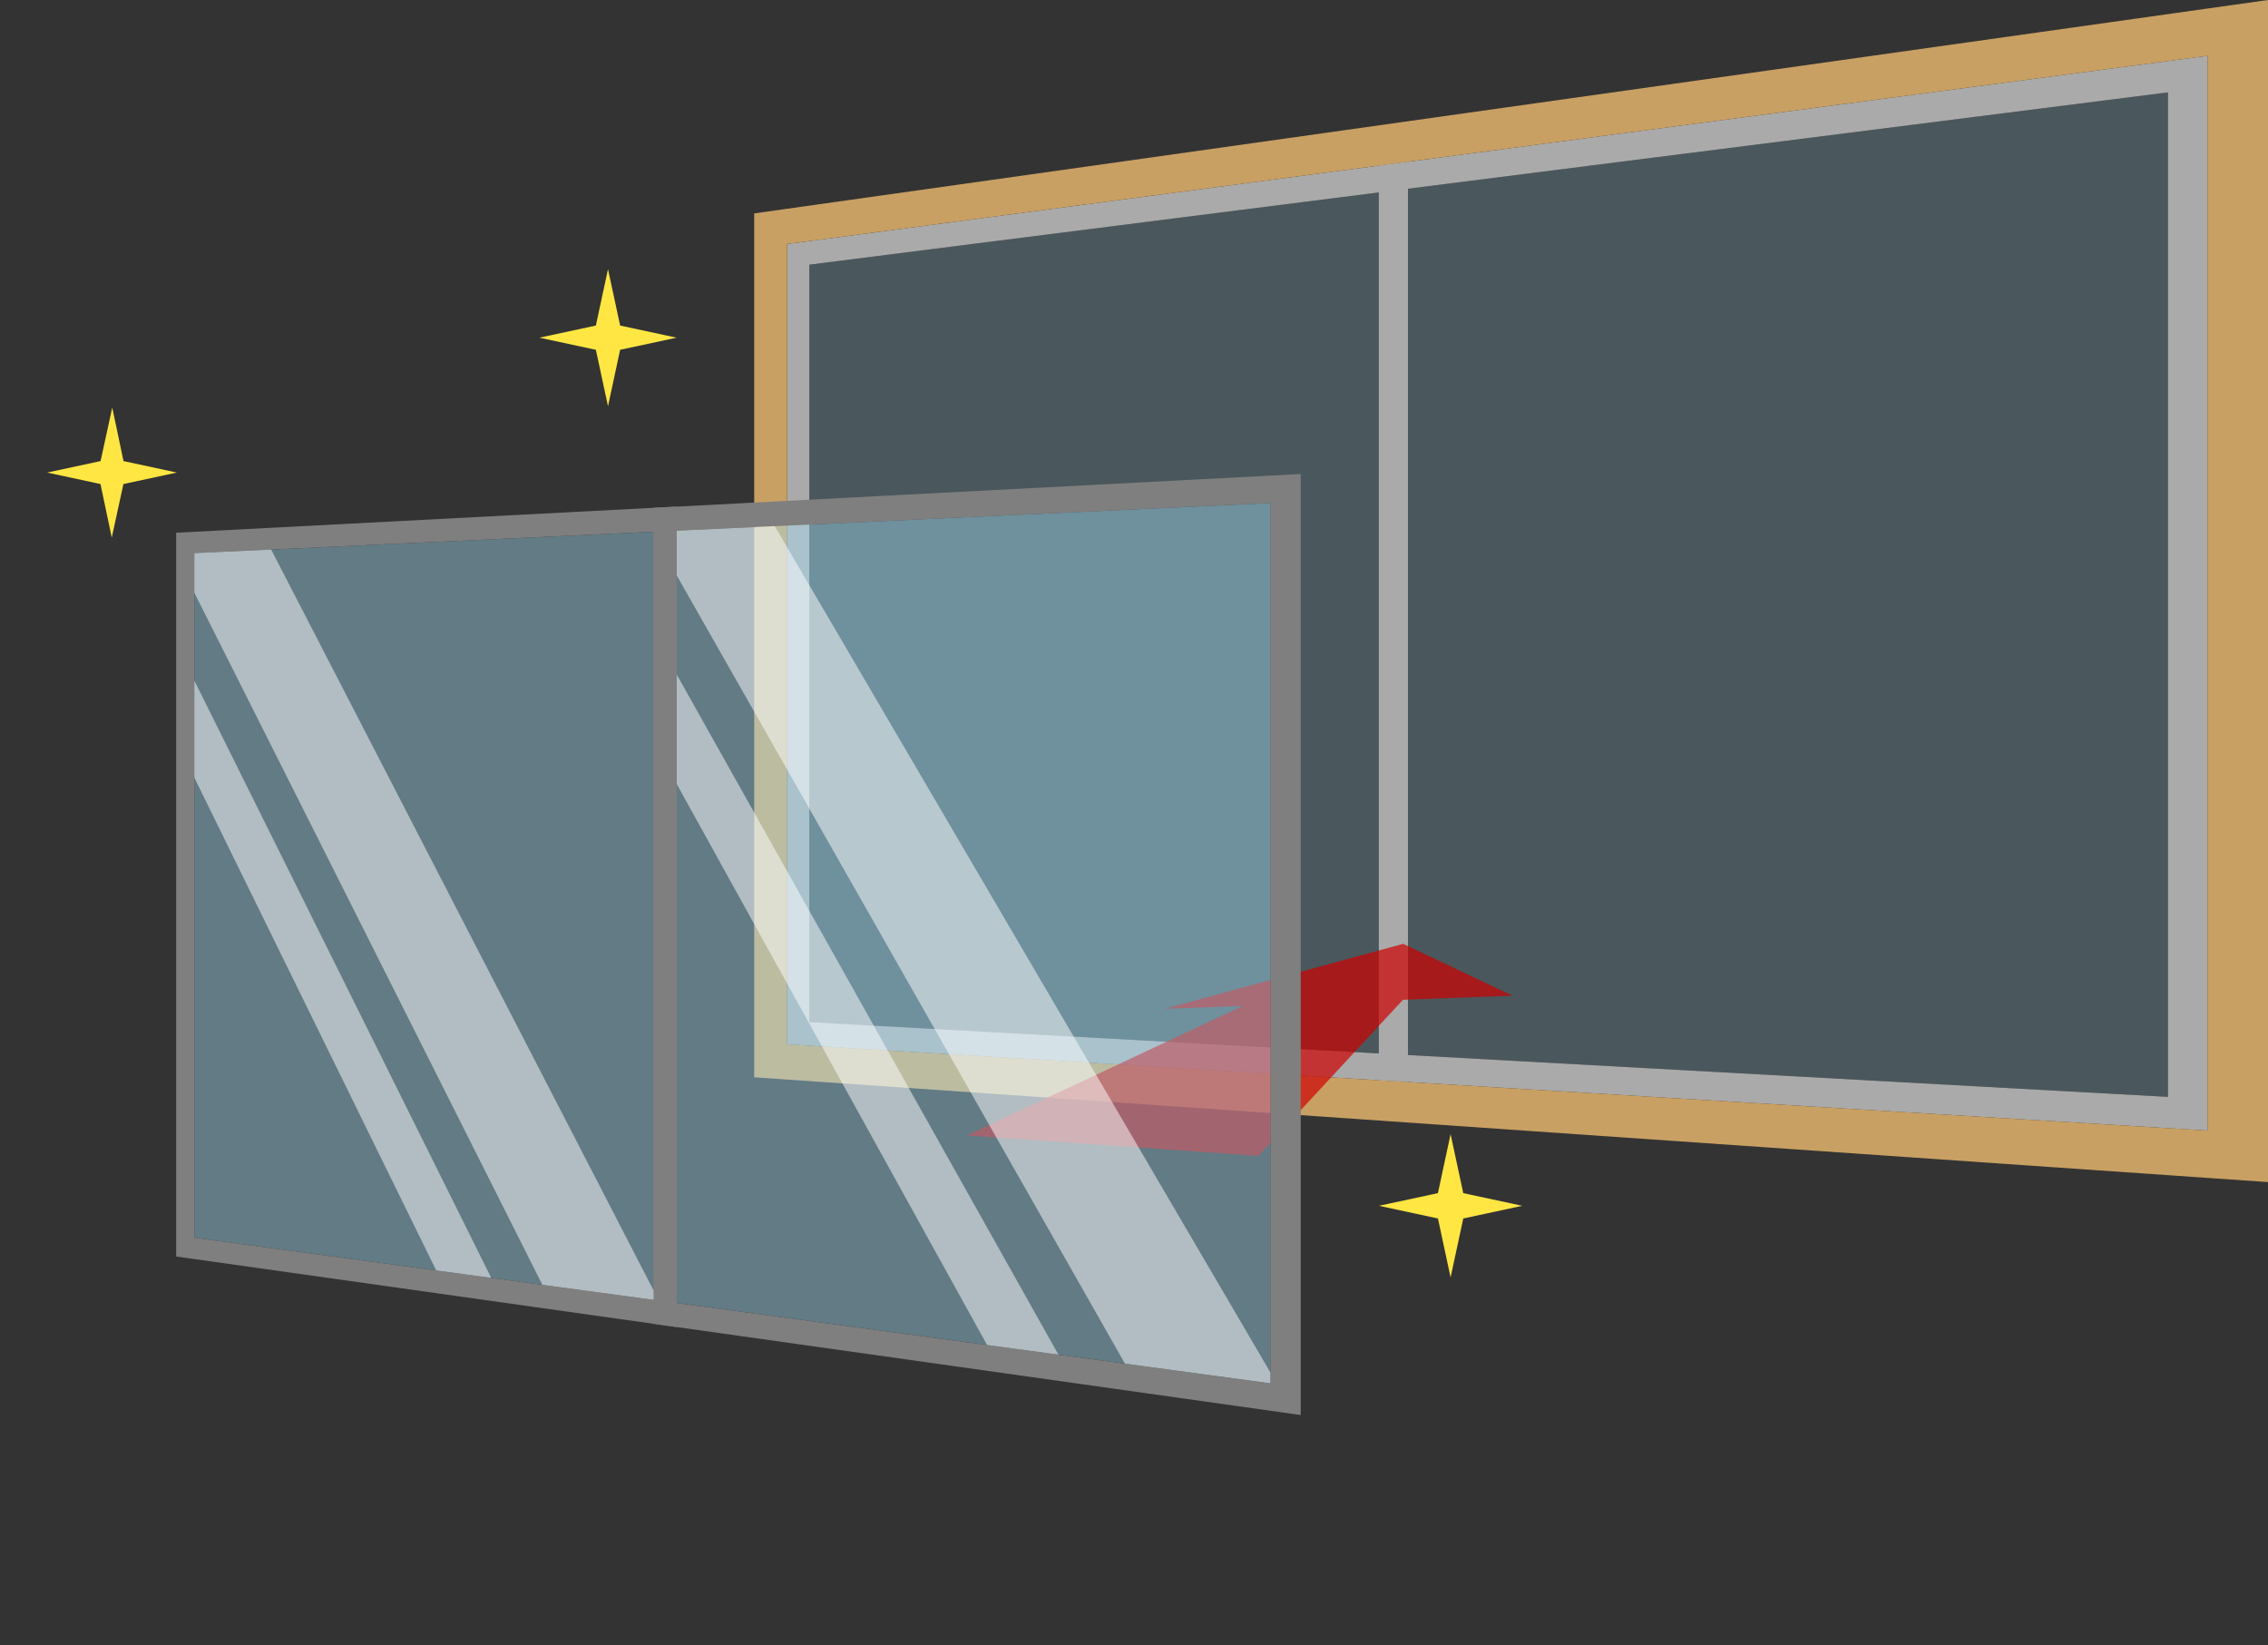
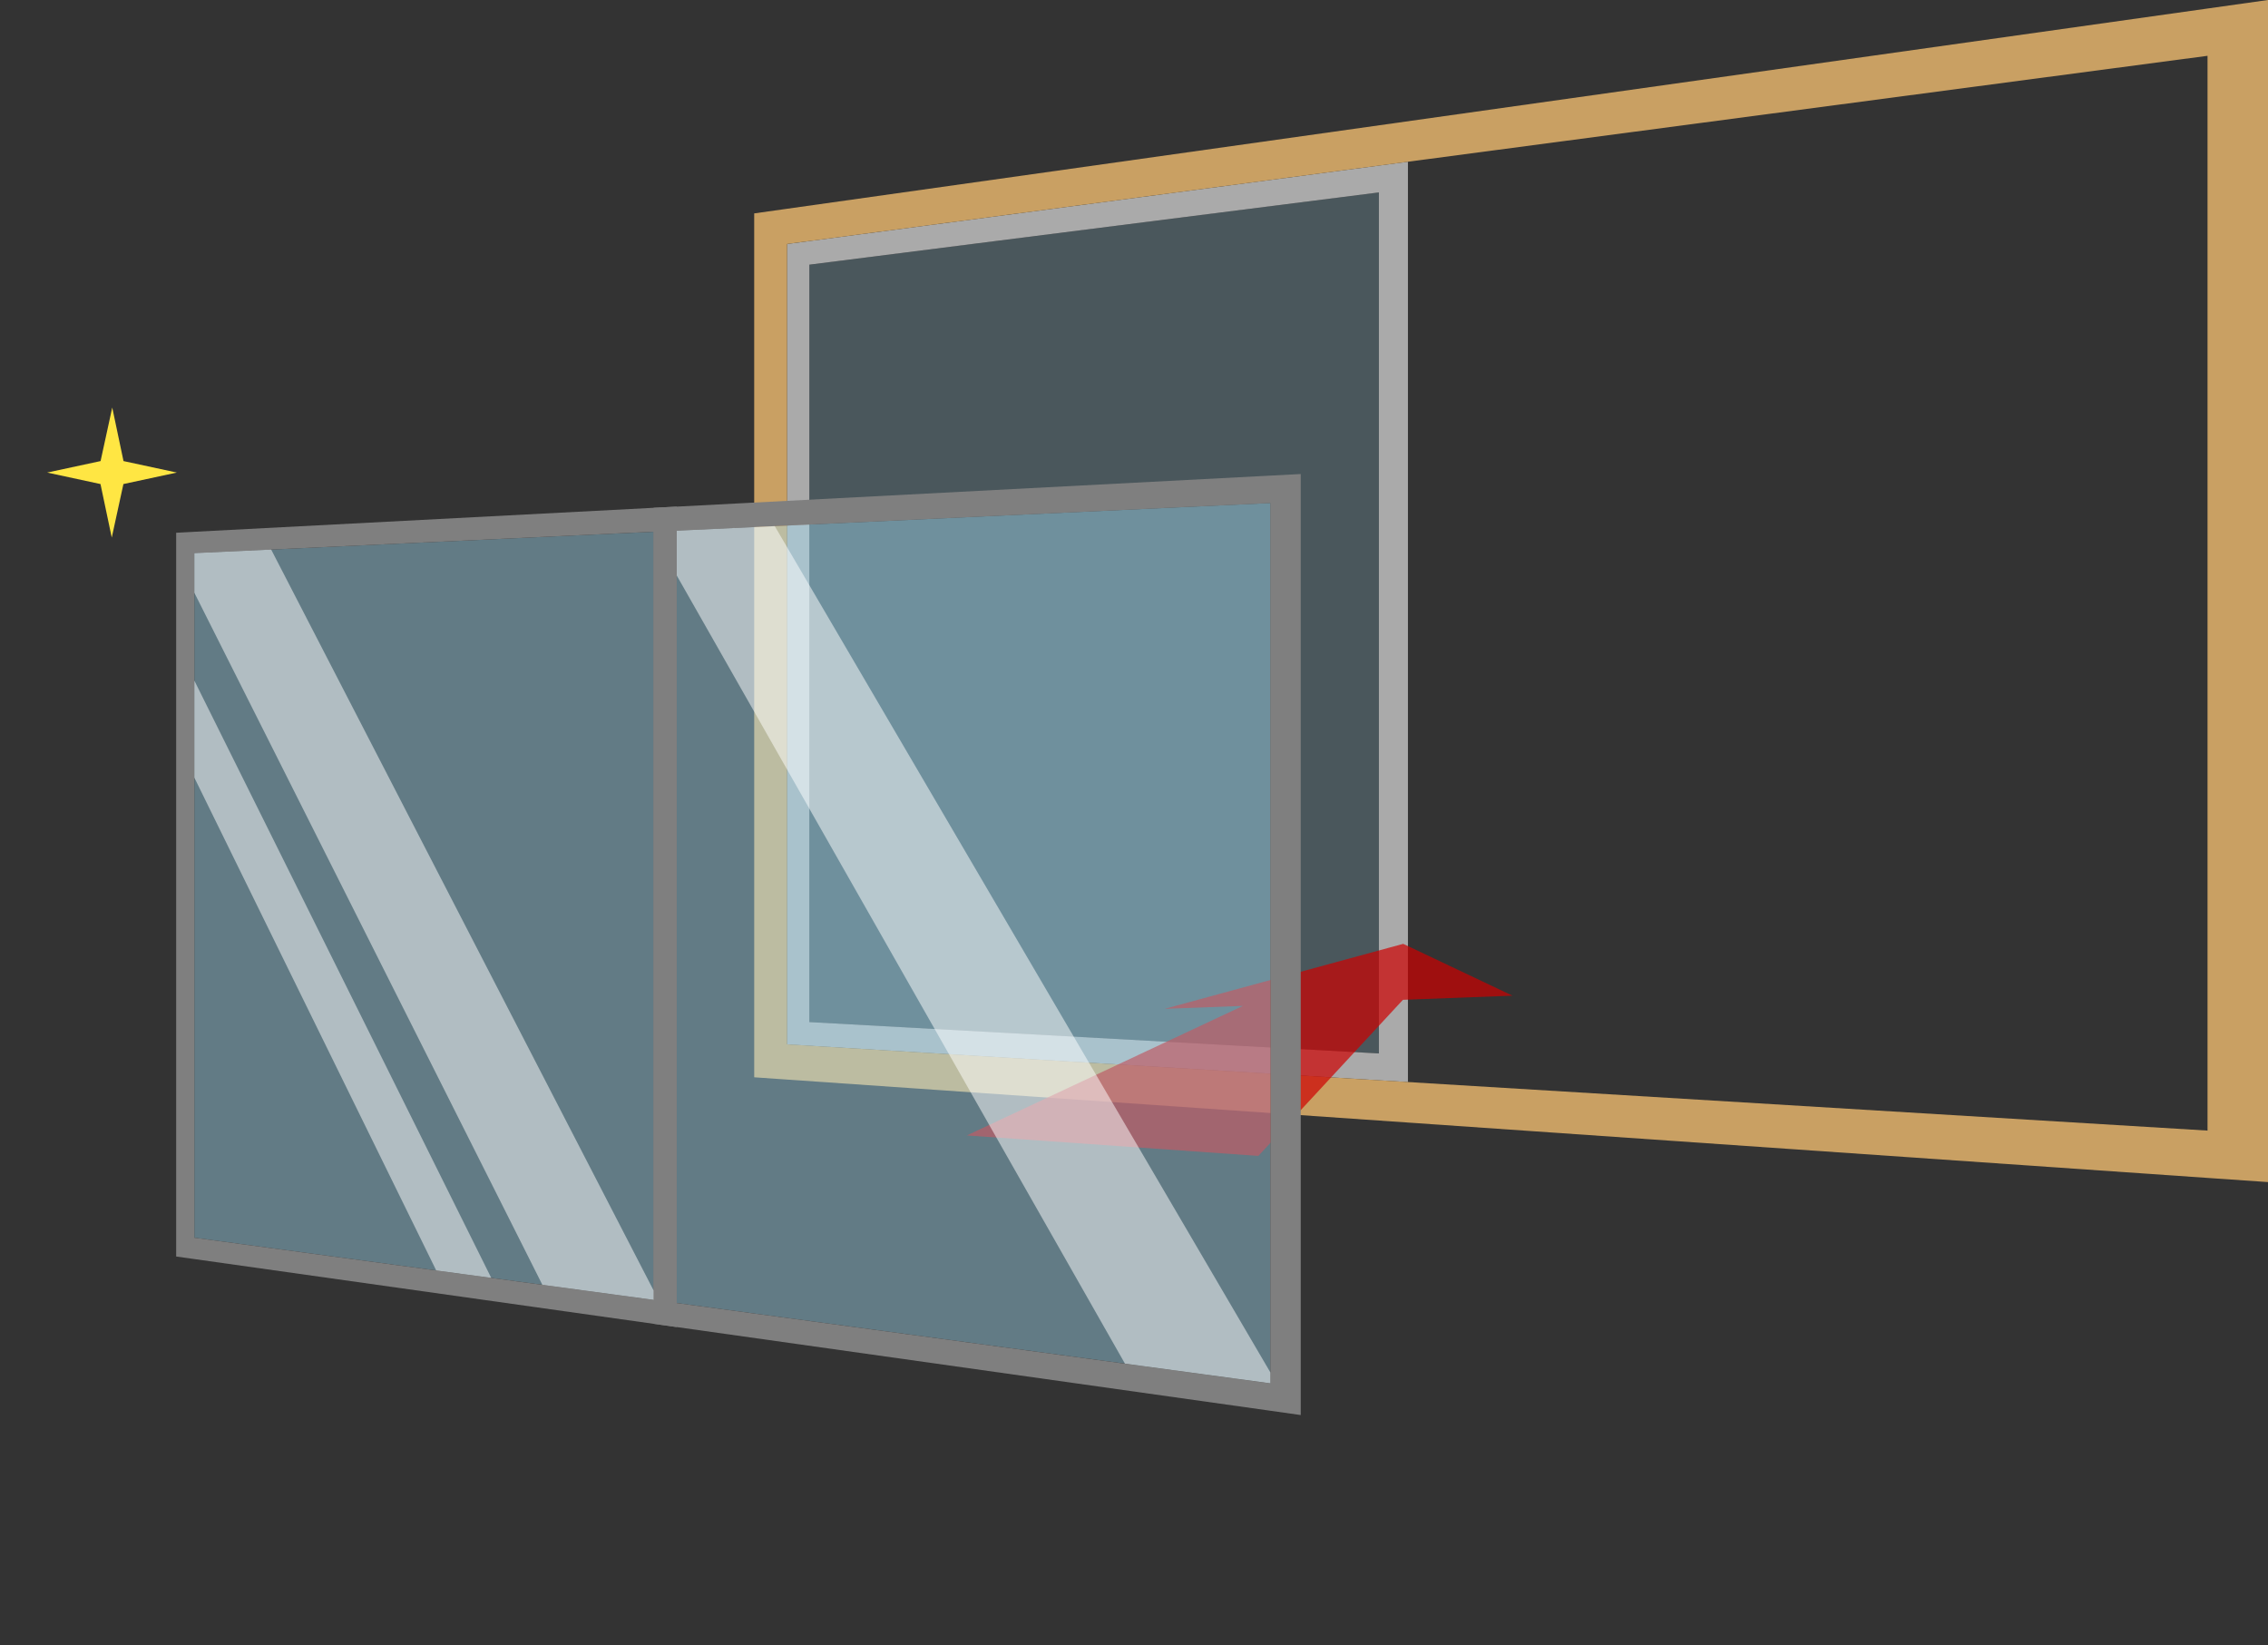
<svg xmlns="http://www.w3.org/2000/svg" width="222" height="161" viewBox="0 0 222 161" fill="none">
  <rect x="0" y="0" width="222" height="161" fill="#333333" stroke="none" />
  <g clip-path="url(#clip0_333_84606)">
-     <path opacity="0.2" d="M137.817 103.256L212.205 107.351V9.04L137.817 18.472V103.256Z" fill="#A8E6FF" />
-     <path d="M137.816 15.83L212.204 5.975L216.08 5.461V110.65L212.204 110.415L137.813 105.899L134.968 105.728V16.206L137.813 15.83H137.816ZM137.816 103.255L212.207 107.351V9.04L137.816 18.471V103.255Z" fill="#AAAAAA" />
    <path opacity="0.2" d="M79.219 100.031L134.969 103.099V18.832L79.219 25.902V100.031Z" fill="#A8E6FF" />
-     <path d="M79.22 23.591L134.969 16.206L137.814 15.83V105.899L134.969 105.728L79.22 102.345L77.044 102.212V23.88L79.22 23.591ZM79.22 100.031L134.969 103.099V18.832L79.22 25.902V100.031Z" fill="#AAAAAA" />
+     <path d="M79.22 23.591L134.969 16.206L137.814 15.83V105.899L134.969 105.728L79.22 102.345L77.044 102.212V23.88L79.22 23.591M79.22 100.031L134.969 103.099V18.832L79.22 25.902V100.031Z" fill="#AAAAAA" />
    <path d="M77.044 20.431L216.081 0.834L222 -0.001V115.689L216.081 115.281L77.044 105.657L73.823 105.434V20.885L77.044 20.431ZM77.044 102.21L216.081 110.65V5.462L77.044 23.878V102.207V102.21Z" fill="#C9A063" />
    <path opacity="0.7" d="M94.638 111.125L121.657 98.446L113.997 98.734L137.35 92.373L148.047 97.445L137.323 97.851L123.171 113.127L94.638 111.125Z" fill="#CE0000" />
    <path opacity="0.4" d="M66.231 127.525L124.348 135.385V49.234L66.231 51.939V127.525Z" fill="#A8E6FF" />
    <path d="M66.232 49.583L124.346 46.548L127.32 46.392V138.489L124.346 138.068L66.232 129.877L63.969 129.559V49.7L66.232 49.583ZM66.232 127.525L124.346 135.388V49.234L66.232 51.938V127.522V127.525Z" fill="#7F7F7F" />
    <g opacity="0.5">
      <path d="M66.234 56.309V51.937L75.835 51.489L124.352 134.323V135.384L110.115 133.458L66.234 56.309Z" fill="white" />
-       <path d="M66.235 76.72V66.008L103.602 132.577L96.619 131.634L66.235 76.72Z" fill="white" />
    </g>
    <path opacity="0.4" d="M19.022 121.135L63.973 127.217V52.042L19.022 54.133V121.135Z" fill="#A8E6FF" />
    <path d="M19.021 52.045L63.972 49.698L66.234 49.581V129.879L63.972 129.56L19.021 123.223L17.243 122.974V52.141L19.021 52.048V52.045ZM19.021 121.135L63.972 127.217V52.042L19.021 54.133V121.132V121.135Z" fill="#7F7F7F" />
    <g opacity="0.5">
      <path d="M19.022 58.009V54.133L26.543 53.784L63.973 126.288V127.216L53.09 125.744L19.022 58.009Z" fill="white" />
      <path d="M19.022 76.103V66.606L48.084 125.065L42.7 124.338L19.022 76.103Z" fill="white" />
    </g>
-     <path d="M143.23 116.772L141.989 111L140.748 116.772L134.976 118.01L140.751 119.251L141.989 125.023L143.23 119.251L149.002 118.01L143.23 116.772Z" fill="#FFE643" />
-     <path d="M60.7 31.861L59.513 26.339L58.326 31.861L52.801 33.048L58.326 34.235L59.513 39.761L60.7 34.235L66.223 33.048L60.7 31.861Z" fill="#FFE643" />
    <path d="M12.089 45.125L10.987 39.885L9.845 45.125L4.617 46.249L9.836 47.373L10.939 52.613L12.08 47.373L17.309 46.249L12.089 45.125Z" fill="#FFE643" />
  </g>
  <defs>
    <clipPath id="clip0_333_84606">
      <rect width="222" height="160.31" fill="white" transform="matrix(-1 0 0 1 222 0)" />
    </clipPath>
  </defs>
</svg>